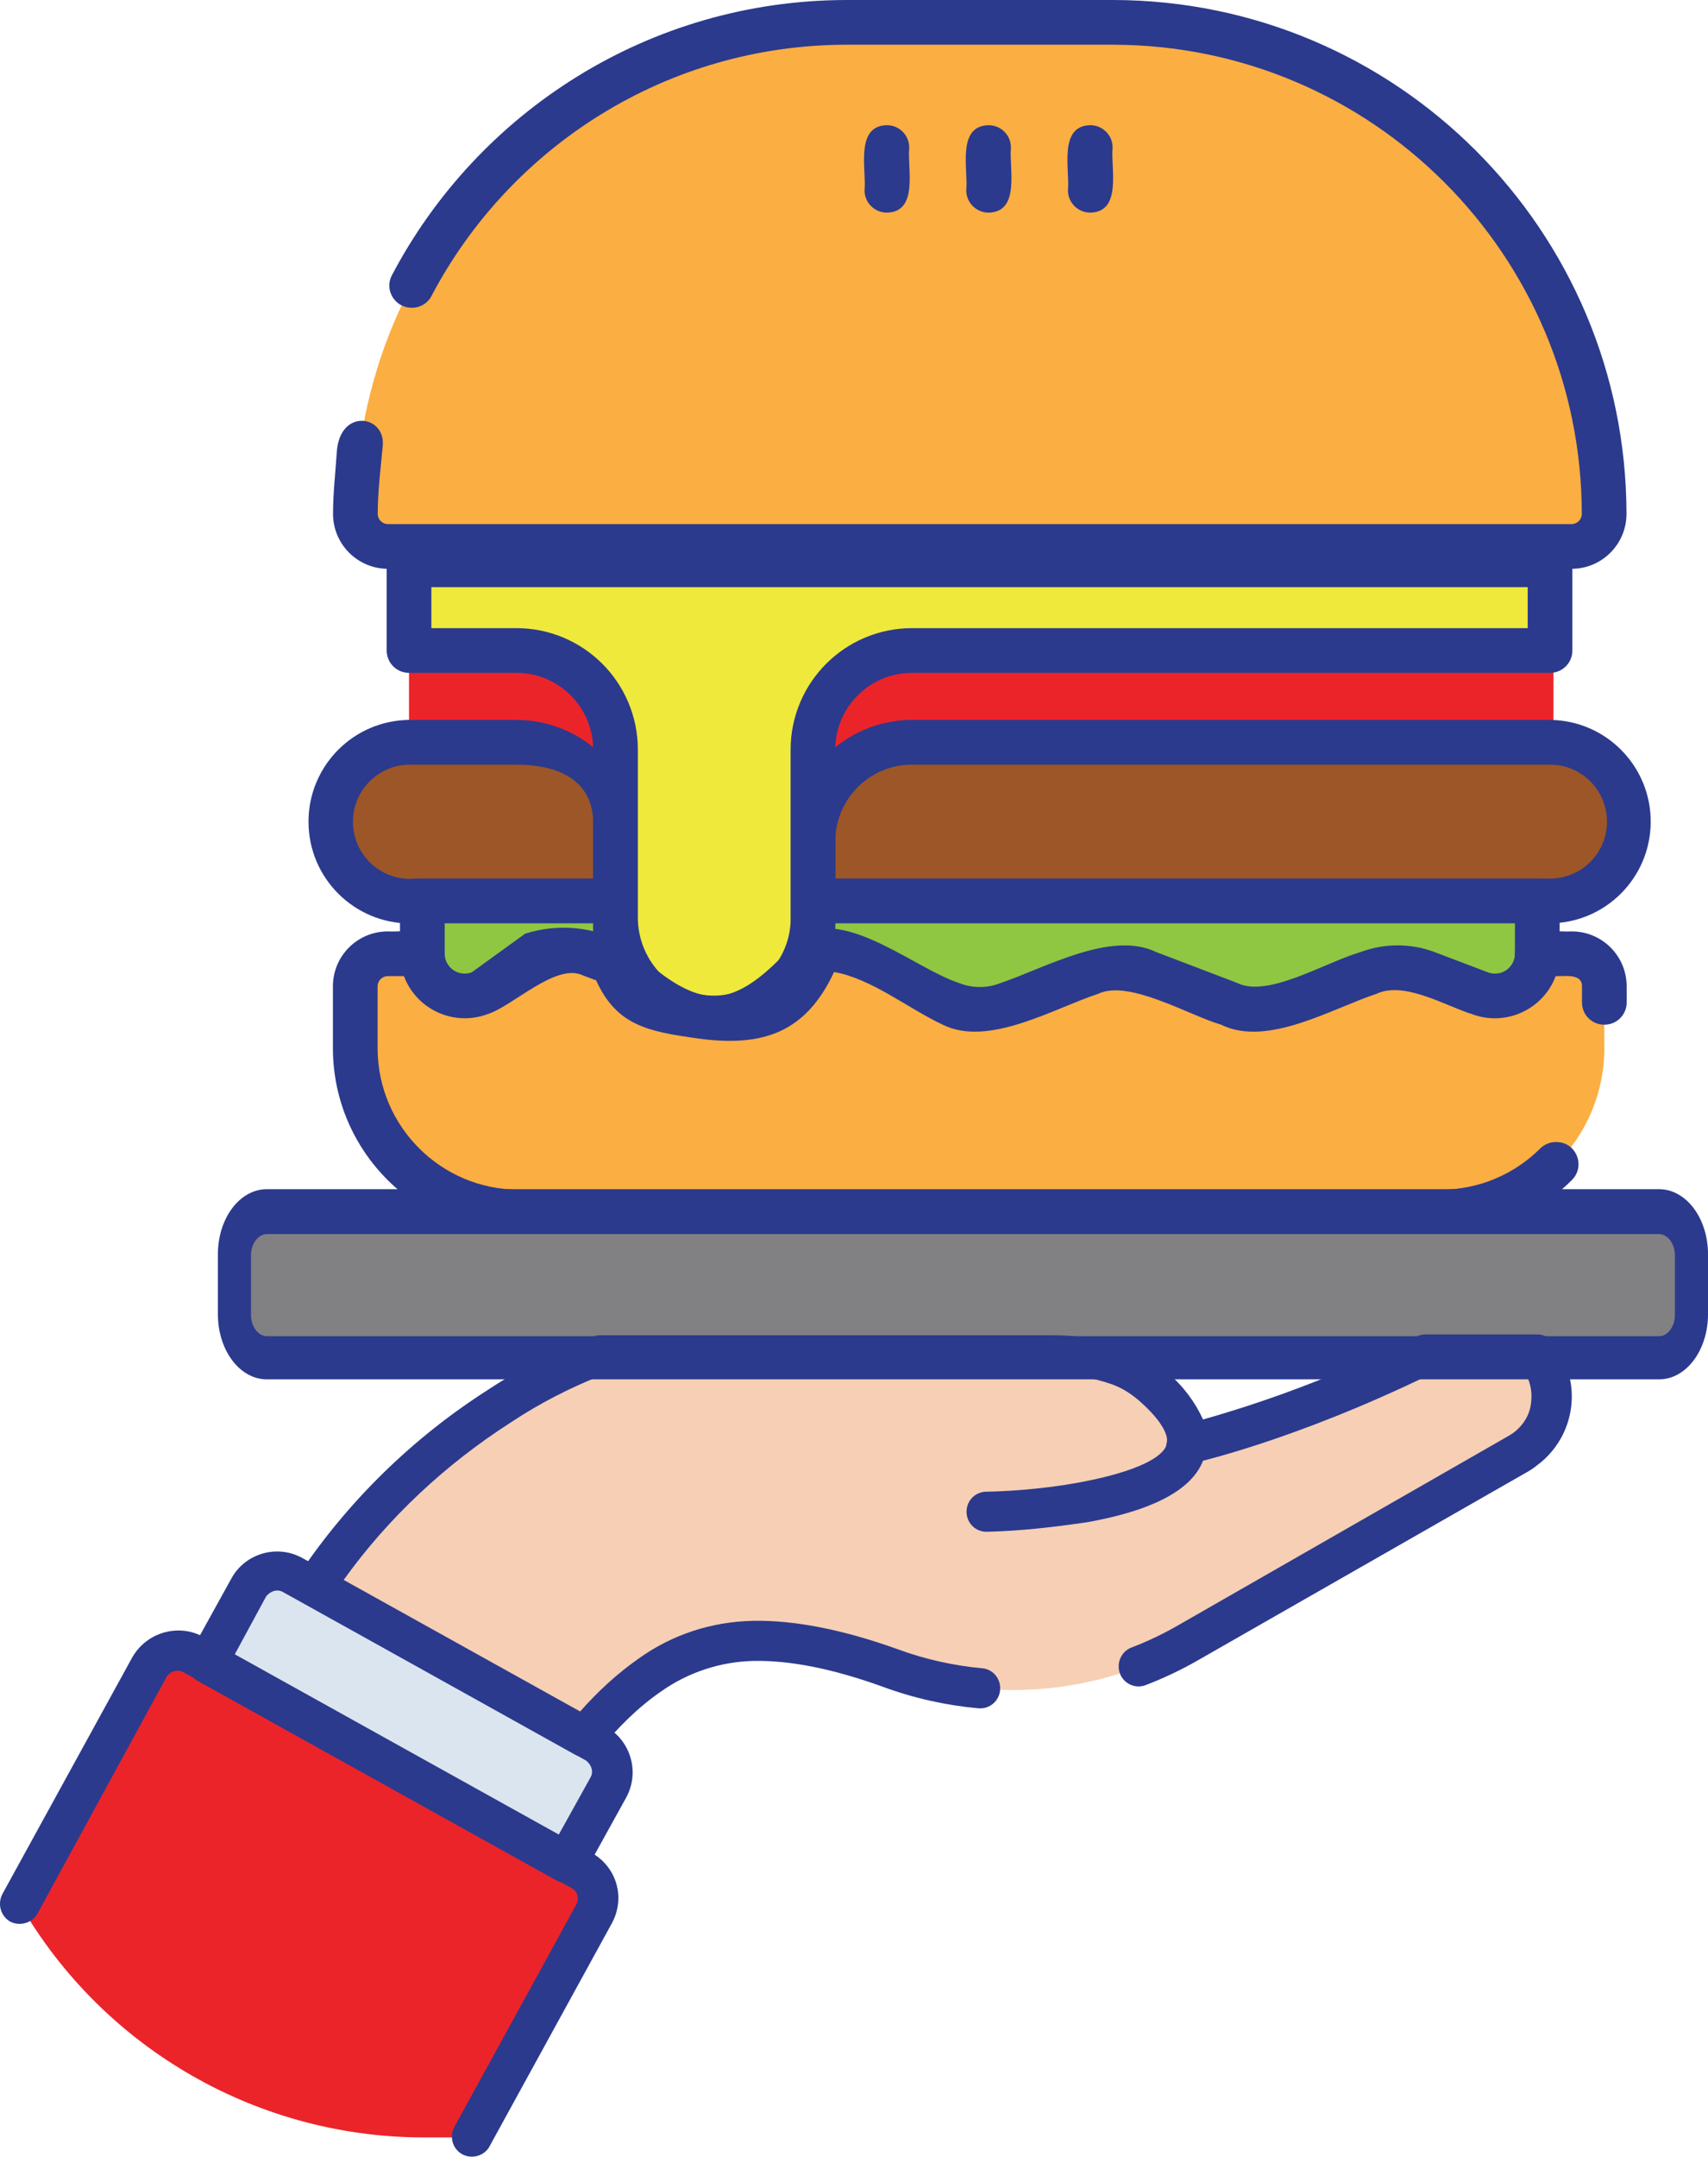
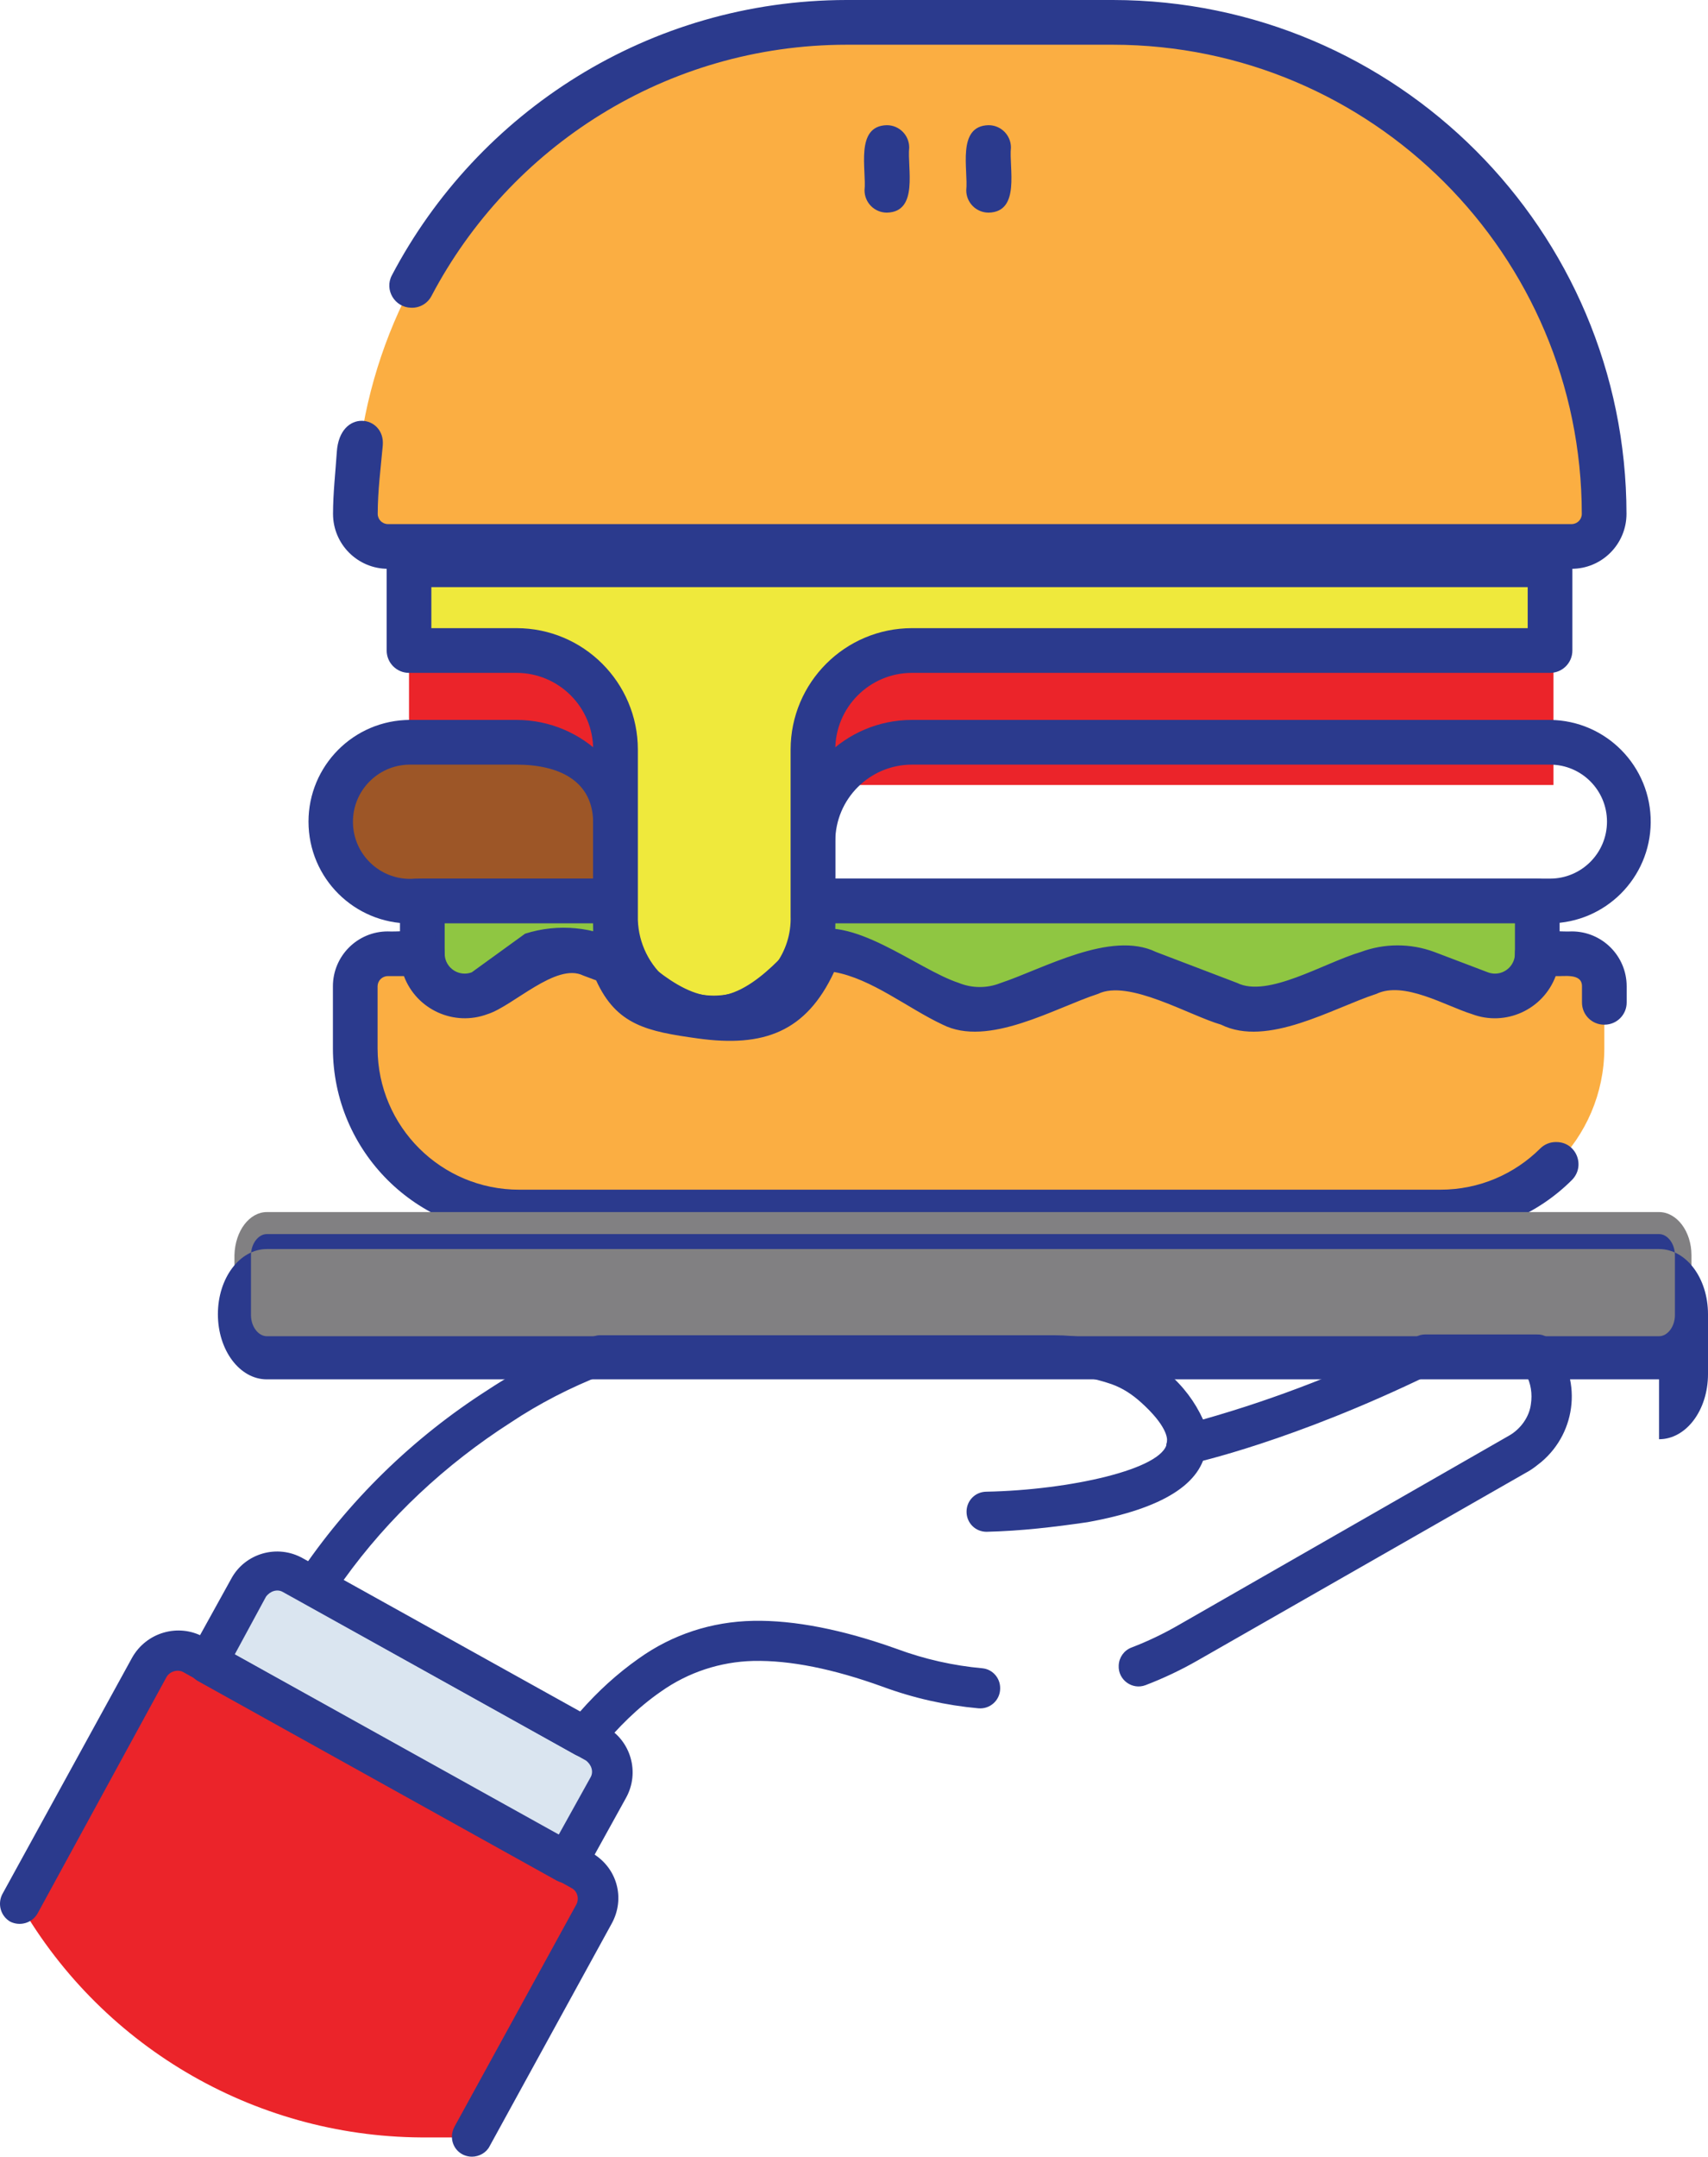
<svg xmlns="http://www.w3.org/2000/svg" id="Layer_1" data-name="Layer 1" viewBox="0 0 405.764 512">
  <defs>
    <style>
      .cls-1 {
        fill: #818082;
      }

      .cls-1, .cls-2, .cls-3, .cls-4, .cls-5, .cls-6, .cls-7, .cls-8, .cls-9 {
        stroke-width: 0px;
      }

      .cls-2 {
        fill: #2b3a8d;
      }

      .cls-3 {
        fill: #dae5f0;
      }

      .cls-4 {
        fill: #9d5627;
      }

      .cls-5 {
        fill: #8fc642;
      }

      .cls-6 {
        fill: #eb242a;
      }

      .cls-7 {
        fill: #efe93c;
      }

      .cls-8 {
        fill: #fbae42;
      }

      .cls-9 {
        fill: #f6cfb5;
      }
    </style>
  </defs>
  <g>
    <rect class="cls-6" x="97.168" y="154.92" width="271.881" height="31.441" />
    <path class="cls-4" d="M146.224,199.733v14.16h-47.539c-10.393.693-19.38-7.17-20.074-17.563-.693-10.393,7.17-19.38,17.563-20.074.331-.022.662-.035.994-.04h25.539c12.963-.024,23.492,6.108,23.516,19.071 0.0.03 0,4.416-0,4.446Z" />
-     <path class="cls-4" d="M387.078,195.055c.019,10.385-8.385,18.819-18.77,18.838-.023 0-.046 0-.068,0h-175.108v-14.16c-.024-12.963,10.465-23.492,23.428-23.516.029-0.0.059-0.0.088,0h151.592c10.341-.063,18.775,8.269,18.838,18.61 0.0.076 0.0.152,0,.229Z" />
    <path class="cls-2" d="M146.226,219.201h-47.535c-13.327.684-24.686-9.565-25.37-22.892-.684-13.327,9.565-24.686,22.892-25.37.318-.016.636-.026.954-.03h25.545c15.911.017,28.804,12.911,28.822,28.822v14.162c.002,2.93-2.372,5.306-5.302,5.308h-.007ZM97.167,181.526c-7.488.133-13.451,6.311-13.318,13.799.133,7.488,6.311,13.451,13.799,13.318.348-.006.697-.026,1.044-.059h42.226v-13.211c-.011-10.05-8.156-13.837-18.205-13.848l-25.546.001Z" />
    <path class="cls-2" d="M368.236,219.201h-175.107c-2.93.002-5.306-2.372-5.308-5.302v-14.168c.022-15.913,12.919-28.805,28.832-28.822h151.584c13.336.128,24.043,11.042,23.915,24.377-.126,13.155-10.76,23.789-23.915,23.915ZM198.437,208.585h169.799c7.473-0,13.531-6.057,13.531-13.53-0-7.473-6.058-13.531-13.531-13.531v.001h-151.583c-10.053.007-18.203,8.152-18.216,18.205v8.854Z" />
    <path class="cls-5" d="M146.224,240.192c-.05.602.037,1.207.253,1.77l-6.069-2.276c-8.066-3.796-18.892,2.119-26.425,4.805-5.164,2.003-10.973-.559-12.976-5.723-.449-1.159-.68-2.391-.679-3.634v-21.241h45.895v26.298Z" />
    <path class="cls-5" d="M365.205,213.894v21.241c.004,5.538-4.482,10.031-10.02,10.035-1.243.001-2.476-.229-3.634-.679l-12.643-4.804c-9.029-4.438-24.522,4.701-32.999,7.332-14.988,6.352-31.861-13.553-46.906-7.332l-19.344,7.332c-14.791,6.302-31.672-13.31-46.527-7.459v-25.666l172.074 0Z" />
    <path class="cls-2" d="M110.364,250.475c-8.454-.043-15.298-6.884-15.344-15.339v-21.243c-.002-2.93,2.372-5.306,5.302-5.308h45.903c2.93-.002,5.306,2.372,5.308,5.302v26.303l-4.416.067,4.416.342c2.126,4.199-2.866,8.332-6.926,6.334-4.87-2.837-10.658-3.652-16.121-2.27-5.787,2.653-11.871,4.605-18.122,5.811ZM105.637,219.201v15.935c.022,2.623,2.166,4.732,4.789,4.711.564-.005,1.122-.11,1.649-.31l12.669-4.81c5.19-1.943,10.879-2.109,16.173-.472v-15.054l-35.281 0Z" />
    <path class="cls-2" d="M232.794,253.668c-9.707-1.865-19.154-4.892-28.138-9.014-5.871-3.289-15.625,4.721-16.836-5.096v-25.665c-.002-2.93,2.372-5.306,5.302-5.308h172.086c2.93-.002,5.307,2.372,5.308,5.302v21.249c-.079,8.528-7.056,15.376-15.584,15.297-1.806-.017-3.595-.35-5.286-.985l-12.627-4.8c-7.037-3.535-22.062,5.279-29.227,7.33-10.804,5.458-26.725-3.998-36.898-7.33-3.243-1.197-6.807-1.192-10.046.016-8.964,4.097-18.38,7.119-28.054,9.004ZM265.898,233.146c9.666,1.79,19.07,4.784,27.992,8.911,3.234,1.311,6.85,1.317,10.088.016l19.263-7.345c9.568-4.398,21.258,1.379,30.201,4.806,2.446.945,5.195-.272,6.14-2.719.207-.535.315-1.104.319-1.678v-15.935h-161.464v13.955c10.164,1.477,20.048,4.476,29.32,8.895,3.181,1.297,6.741,1.31,9.932.036,8.996-4.141,18.472-7.145,28.211-8.942l-.001 0Z" />
    <path class="cls-7" d="M368.239,134.077v20.355h-151.592c-12.963-.024-23.492,10.465-23.516,23.428-0.0.029-0.0.059,0,.088v39.573c.153,11.415-7.703,21.38-18.838,23.896-12.827,2.444-25.207-5.973-27.651-18.8-.265-1.388-.404-2.797-.417-4.21v-40.459c.024-12.963-10.465-23.492-23.428-23.516-.029-0-.059-0-.088,0h-25.54v-20.355h271.071Z" />
    <path class="cls-2" d="M169.718,247.144c-15.804-.187-28.58-12.935-28.8-28.739v-40.459c-.011-10.05-8.156-18.194-18.205-18.205h-25.546c-2.93.002-5.306-2.372-5.308-5.302v-20.363c-.002-2.93,2.372-5.307,5.302-5.308h271.075c2.93-.002,5.307,2.372,5.308,5.302v20.363c.002,2.93-2.372,5.306-5.302,5.308h-151.59c-10.053.007-18.203,8.152-18.216,18.205v39.578c.194,16.088-12.632,29.316-28.718,29.62ZM102.475,149.124h20.238c15.911.017,28.804,12.911,28.822,28.822v40.459c.18,5.576,2.771,10.8,7.102,14.317,8.072,6.041,19.512,4.395,25.554-3.676,2.483-3.318,3.763-7.381,3.631-11.523v-39.578c.022-15.913,12.919-28.805,28.832-28.822h146.275v-9.74H102.475l-0,9.741Z" />
    <path class="cls-8" d="M201.111,5.309h63.297c64.445-0,116.688,52.243,116.688,116.688v0c0,4.27-3.461,7.731-7.731,7.731H92.154c-4.27,0-7.731-3.461-7.731-7.731h0c0-64.445,52.243-116.688,116.688-116.688Z" />
    <path class="cls-2" d="M264.405,0h-63.294c-46.904.054-87.607,26.547-108.023,65.376-1.807,3.437.665,7.578,4.547,7.68l.116.003c1.977.052,3.819-1.015,4.739-2.765,18.641-35.445,55.801-59.629,98.62-59.677h63.294c61.484.069,111.309,49.895,111.378,111.379-0,1.336-1.08,2.42-2.416,2.426H92.159c-1.339-.002-2.424-1.087-2.426-2.426.006-5.51.72-10.889,1.197-16.219.647-7.231-10.219-8.95-10.915,1.52-.322,4.843-.893,9.723-.899,14.699.007,7.2,5.842,13.035,13.042,13.042h281.209c7.197-.012,13.026-5.846,13.032-13.042C386.323,54.651,331.749.077,264.405,0Z" />
    <path class="cls-2" d="M234.858,50.48c-2.93.002-5.307-2.372-5.308-5.302v-.006c.508-4.757-2.351-15.297,5.308-15.453,2.93-.002,5.306,2.372,5.308,5.302v.007c-.508,4.757,2.351,15.297-5.308,15.453Z" />
-     <path class="cls-2" d="M259.014,50.48c-2.93.002-5.307-2.372-5.308-5.302v-.006c.508-4.757-2.351-15.297,5.308-15.453,2.93-.002,5.306,2.372,5.308,5.302v.006c-.508,4.757,2.351,15.297-5.308,15.453Z" />
    <path class="cls-2" d="M210.691,50.48c-2.93.002-5.307-2.372-5.308-5.302v-.006c.508-4.757-2.351-15.297,5.308-15.453,2.93-.002,5.306,2.372,5.308,5.302v.006c-.508,4.757,2.351,15.297-5.308,15.453Z" />
    <path class="cls-8" d="M381.136,234.133v14.792c-.064,21.46-17.482,38.82-38.941,38.815H123.34c-21.46.006-38.877-17.355-38.941-38.815v-14.792c.017-4.253,3.46-7.696,7.713-7.713h8.217c-.004,5.538,4.482,10.031,10.02,10.035,1.243.001,2.476-.229,3.634-.679l12.643-4.804c6.654-1.942,13.809-1.122,19.85,2.275,1.105,12.86,12.427,9.319,25.287,8.213,12.241-1.052,21.578,1.669,21.367-10.616,14.85-5.851,31.742,13.76,46.527,7.459l19.344-7.333c15.046-6.22,31.918,13.684,46.907,7.333l19.218-7.333c8.116-3.8,18.855,2.122,26.424,4.805,5.164,2.003,10.973-.559,12.976-5.723.449-1.159.68-2.391.679-3.634h8.218c4.253.017,7.696,3.461,7.712,7.713Z" />
    <path class="cls-2" d="M369.611,271.121c-1.391.001-2.718.551-3.704,1.532-6.082,6.048-14.461,9.787-23.715,9.78H123.345c-18.534.015-33.583-14.974-33.643-33.508v-14.789c.016-1.322,1.083-2.39,2.405-2.405l3.857-0.0 0.0 0c3.008,7.986,11.921,12.02,19.906,9.009,6.023-1.904,16.245-12.298,22.674-9.152l3.079,1.151c4.855,10.658,12.155,12.122,24.139,13.787,15.704,2.181,25.754-1.571,32.385-15.772,8.908,1.56,17.571,8.649,25.764,12.48,10.851,5.517,26.778-3.997,36.939-7.283,7.241-3.538,21.653,5.117,29.226,7.299,11.006,5.464,26.564-3.945,36.898-7.298,6.564-3.149,16.483,2.866,22.674,4.784.013.005.026.01.039.015,7.982,3.001,16.886-1.037,19.887-9.019,2.001.087,6.255-.742,6.252,2.405v3.866c0,2.903,2.354,5.259,5.258,5.255.035-0.0.071-0.0.106-0,2.901-.004,5.252-2.354,5.252-5.255v-3.866c-.007-7.189-5.833-13.015-13.021-13.021-4.492.246-13.456-1.736-13.519,5.308-.004.574-.112,1.142-.319,1.678-.945,2.446-3.694,3.663-6.14,2.718l-12.69-4.821c-5.65-2.094-11.864-2.089-17.51.016-8.718,2.576-22.08,10.949-29.351,7.329l-19.263-7.345c-10.791-5.21-26.834,4.029-36.939,7.376-3.19,1.274-6.751,1.261-9.932-.036-9.951-3.252-25.713-16.781-36.39-11.858-2.182,1.026-11.645,14.996-21.627,15.007-9.438.054-19.441-11.829-21.399-12.565-7.228-3.94-15.751-4.759-23.596-2.266l-12.669,9.167c-.526.2-1.084.305-1.647.31-2.624.022-4.769-2.086-4.792-4.71-.051-6.999-8.952-5.085-13.529-5.308-7.189.007-13.015,5.833-13.022,13.022v14.79c.064,24.396,19.864,44.135,44.26,44.124h218.848c12.184.003,23.215-4.924,31.215-12.895,3.349-3.336,1.061-9.039-3.666-9.033-.044 0-.087 0-.131 0Z" />
  </g>
  <path class="cls-6" d="M138.021,444.204l-92.172-51.228c-3.809-2.095-8.379-.762-10.474,3.047l-30.66,55.988c19.996,34.66,57.131,55.798,97.123,55.417h10.284l28.946-52.751c2.095-3.809.762-8.57-3.047-10.474v-0Z" />
  <path class="cls-3" d="M134.593,442.3l9.903-17.901c2.095-3.618.762-8.379-3.047-10.474l-71.985-39.992c-3.618-2.095-8.379-.762-10.474,3.047l-9.903,17.901,85.506,47.419Z" />
  <path class="cls-1" d="M63.397,287.747h330.735c4.244,0,7.702,4.599,7.702,10.242v14.214c0,5.644-3.458,10.242-7.702,10.242H63.397c-4.244,0-7.702-4.599-7.702-10.242v-14.214c.157-5.853,3.615-10.242,7.702-10.242l0.0 0Z" />
-   <path class="cls-9" d="M365.022,321.753h-26.471c-32.946,16.187-56.56,21.329-56.56,21.329.381-3.618-1.714-7.998-7.808-13.521-2.476-2.285-5.332-3.999-8.57-5.142-4.951-1.714-10.093-2.666-15.235-2.666h-107.978c-8.379,3.237-16.378,7.237-23.805,12.188-17.33,11.045-32.374,25.709-43.801,42.658l64.177,35.802c4.38-5.713,9.522-10.664,15.425-14.854,7.237-5.142,15.616-7.808,24.566-7.998,10.474-.19,21.71,2.666,32.374,6.475,23.424,8.57,49.514,6.475,71.033-5.904l78.46-44.943c7.427-4.19,10.093-13.711,5.713-21.139-.381-.952-.952-1.714-1.524-2.285v0Z" />
  <path class="cls-2" d="M234.382,363.65c-2.666,0-4.761-2.095-4.761-4.761s2.095-4.761,4.761-4.761c19.615-.381,42.087-5.332,42.848-11.617.19-2.666,2.666-4.57,5.142-4.19,2.476.381,4.57,2.666,4.19,5.142v.19c-.952,8.57-10.284,14.473-28.185,17.711-7.808,1.143-15.806,2.095-23.995,2.285h0Z" />
  <path class="cls-2" d="M112.121,512c-2.666,0-4.761-2.095-4.761-4.761,0-.762.19-1.524.571-2.285l28.946-52.751c.762-1.333.381-3.237-1.143-3.999l-92.172-51.228c-1.333-.762-3.237-.19-3.999,1.143l-30.66,56.179c-1.333,2.285-4.19,3.047-6.475,1.904-2.285-1.333-3.047-4.19-1.904-6.475l30.851-56.179c3.428-6.094,11.045-8.189,16.949-4.951l92.172,51.228c6.094,3.428,8.189,10.855,4.761,16.949l-28.946,52.751c-.762,1.524-2.476,2.476-4.19,2.476h-0Z" />
  <path class="cls-2" d="M134.593,447.061c-.762,0-1.524-.19-2.285-.571l-85.316-47.419c-2.285-1.333-3.047-4.19-1.904-6.475l9.903-17.901c3.237-5.904,10.855-8.189,16.949-4.761l71.985,39.992c5.904,3.237,8.189,10.855,4.761,16.949l-9.903,17.901c-.762,1.333-2.476,2.285-4.19,2.285h-0ZM55.752,392.786l76.937,42.848,7.617-13.711c.762-1.333.19-3.047-1.143-3.999l-71.985-39.992c-1.333-.762-3.047-.19-3.999,1.143l-7.427,13.711Z" />
-   <path class="cls-2" d="M394.132,327.462H63.397c-6.445,0-11.632-6.898-11.632-15.468v-14.214c0-8.57,5.187-15.468,11.632-15.468h330.735c6.445,0,11.632,6.898,11.632,15.468v14.214c0,8.57-5.187,15.468-11.632,15.468ZM63.397,292.973c-2.044,0-3.773,2.299-3.773,5.017v14.214c0,2.717,1.729,5.017,3.773,5.017h330.735c2.044,0,3.773-2.299,3.773-5.017v-14.214c0-2.717-1.729-5.017-3.773-5.017H63.397Z" />
+   <path class="cls-2" d="M394.132,327.462H63.397c-6.445,0-11.632-6.898-11.632-15.468c0-8.57,5.187-15.468,11.632-15.468h330.735c6.445,0,11.632,6.898,11.632,15.468v14.214c0,8.57-5.187,15.468-11.632,15.468ZM63.397,292.973c-2.044,0-3.773,2.299-3.773,5.017v14.214c0,2.717,1.729,5.017,3.773,5.017h330.735c2.044,0,3.773-2.299,3.773-5.017v-14.214c0-2.717-1.729-5.017-3.773-5.017H63.397Z" />
  <path class="cls-2" d="M368.64,318.516c-.19-.19-.381-.571-.762-.762-.381-.381-.762-.571-1.333-.762-.571-.19-.952-.19-1.523-.19h-26.471c-.762,0-1.523.19-2.095.571-16.187,7.998-33.136,14.664-50.656,19.615-1.904-4.19-4.761-7.998-8.379-11.045-3.047-2.666-6.475-4.761-10.093-6.094-5.523-1.904-11.236-2.857-16.949-2.857h-107.978c-.571,0-1.143.19-1.714.381-8.57,3.237-16.949,7.427-24.757,12.569-17.901,11.426-33.326,26.471-45.134,44.181,0,0-.19,0-.19.19-1.143,2.285-.381,5.142,1.904,6.475l64.177,35.802c.762.381,1.523.571,2.285.571,1.523,0,2.857-.762,3.618-1.904,4.19-5.142,8.951-9.903,14.473-13.711,6.475-4.571,14.092-7.046,21.9-7.237,8.76-.19,19.044,1.904,30.66,6.094,7.424,2.741,15.088,4.451,22.796,5.151,2.766.251,5.158-1.89,5.185-4.668 0-.032.001-.064.001-.095.025-2.441-1.811-4.521-4.242-4.741-6.873-.623-13.704-2.147-20.312-4.597-12.759-4.57-24.376-6.856-34.088-6.665-9.903.19-19.234,3.237-27.232,8.951-5.142,3.618-9.712,7.808-13.902,12.569l-56.179-31.232c10.664-14.854,24.185-27.423,39.611-37.326,6.856-4.57,14.283-8.379,22.091-11.426h107.216c4.57,0,9.141.762,13.521,2.285,2.666.952,4.951,2.476,7.046,4.38,5.904,5.332,6.284,8.379,6.094,9.331-.19.571-.19.952,0,1.523.571,2.476,3.237,4.19,5.713,3.618.952-.19,24.185-5.332,56.75-21.139h22.852c1.143,2.095,1.524,4.57,1.143,7.046-.381,3.047-2.476,5.904-5.142,7.427l-78.46,44.943c-3.644,2.112-7.423,3.911-11.298,5.398-1.745.67-2.92,2.311-3.014,4.178-.002.034-.003.067-.005.101-.168,3.386,3.219,5.852,6.386,4.641,4.283-1.638,8.464-3.617,12.502-5.939l78.651-44.943c.952-.571,1.904-1.333,2.857-2.095,8.57-7.237,9.712-19.996,2.476-28.566Z" />
</svg>